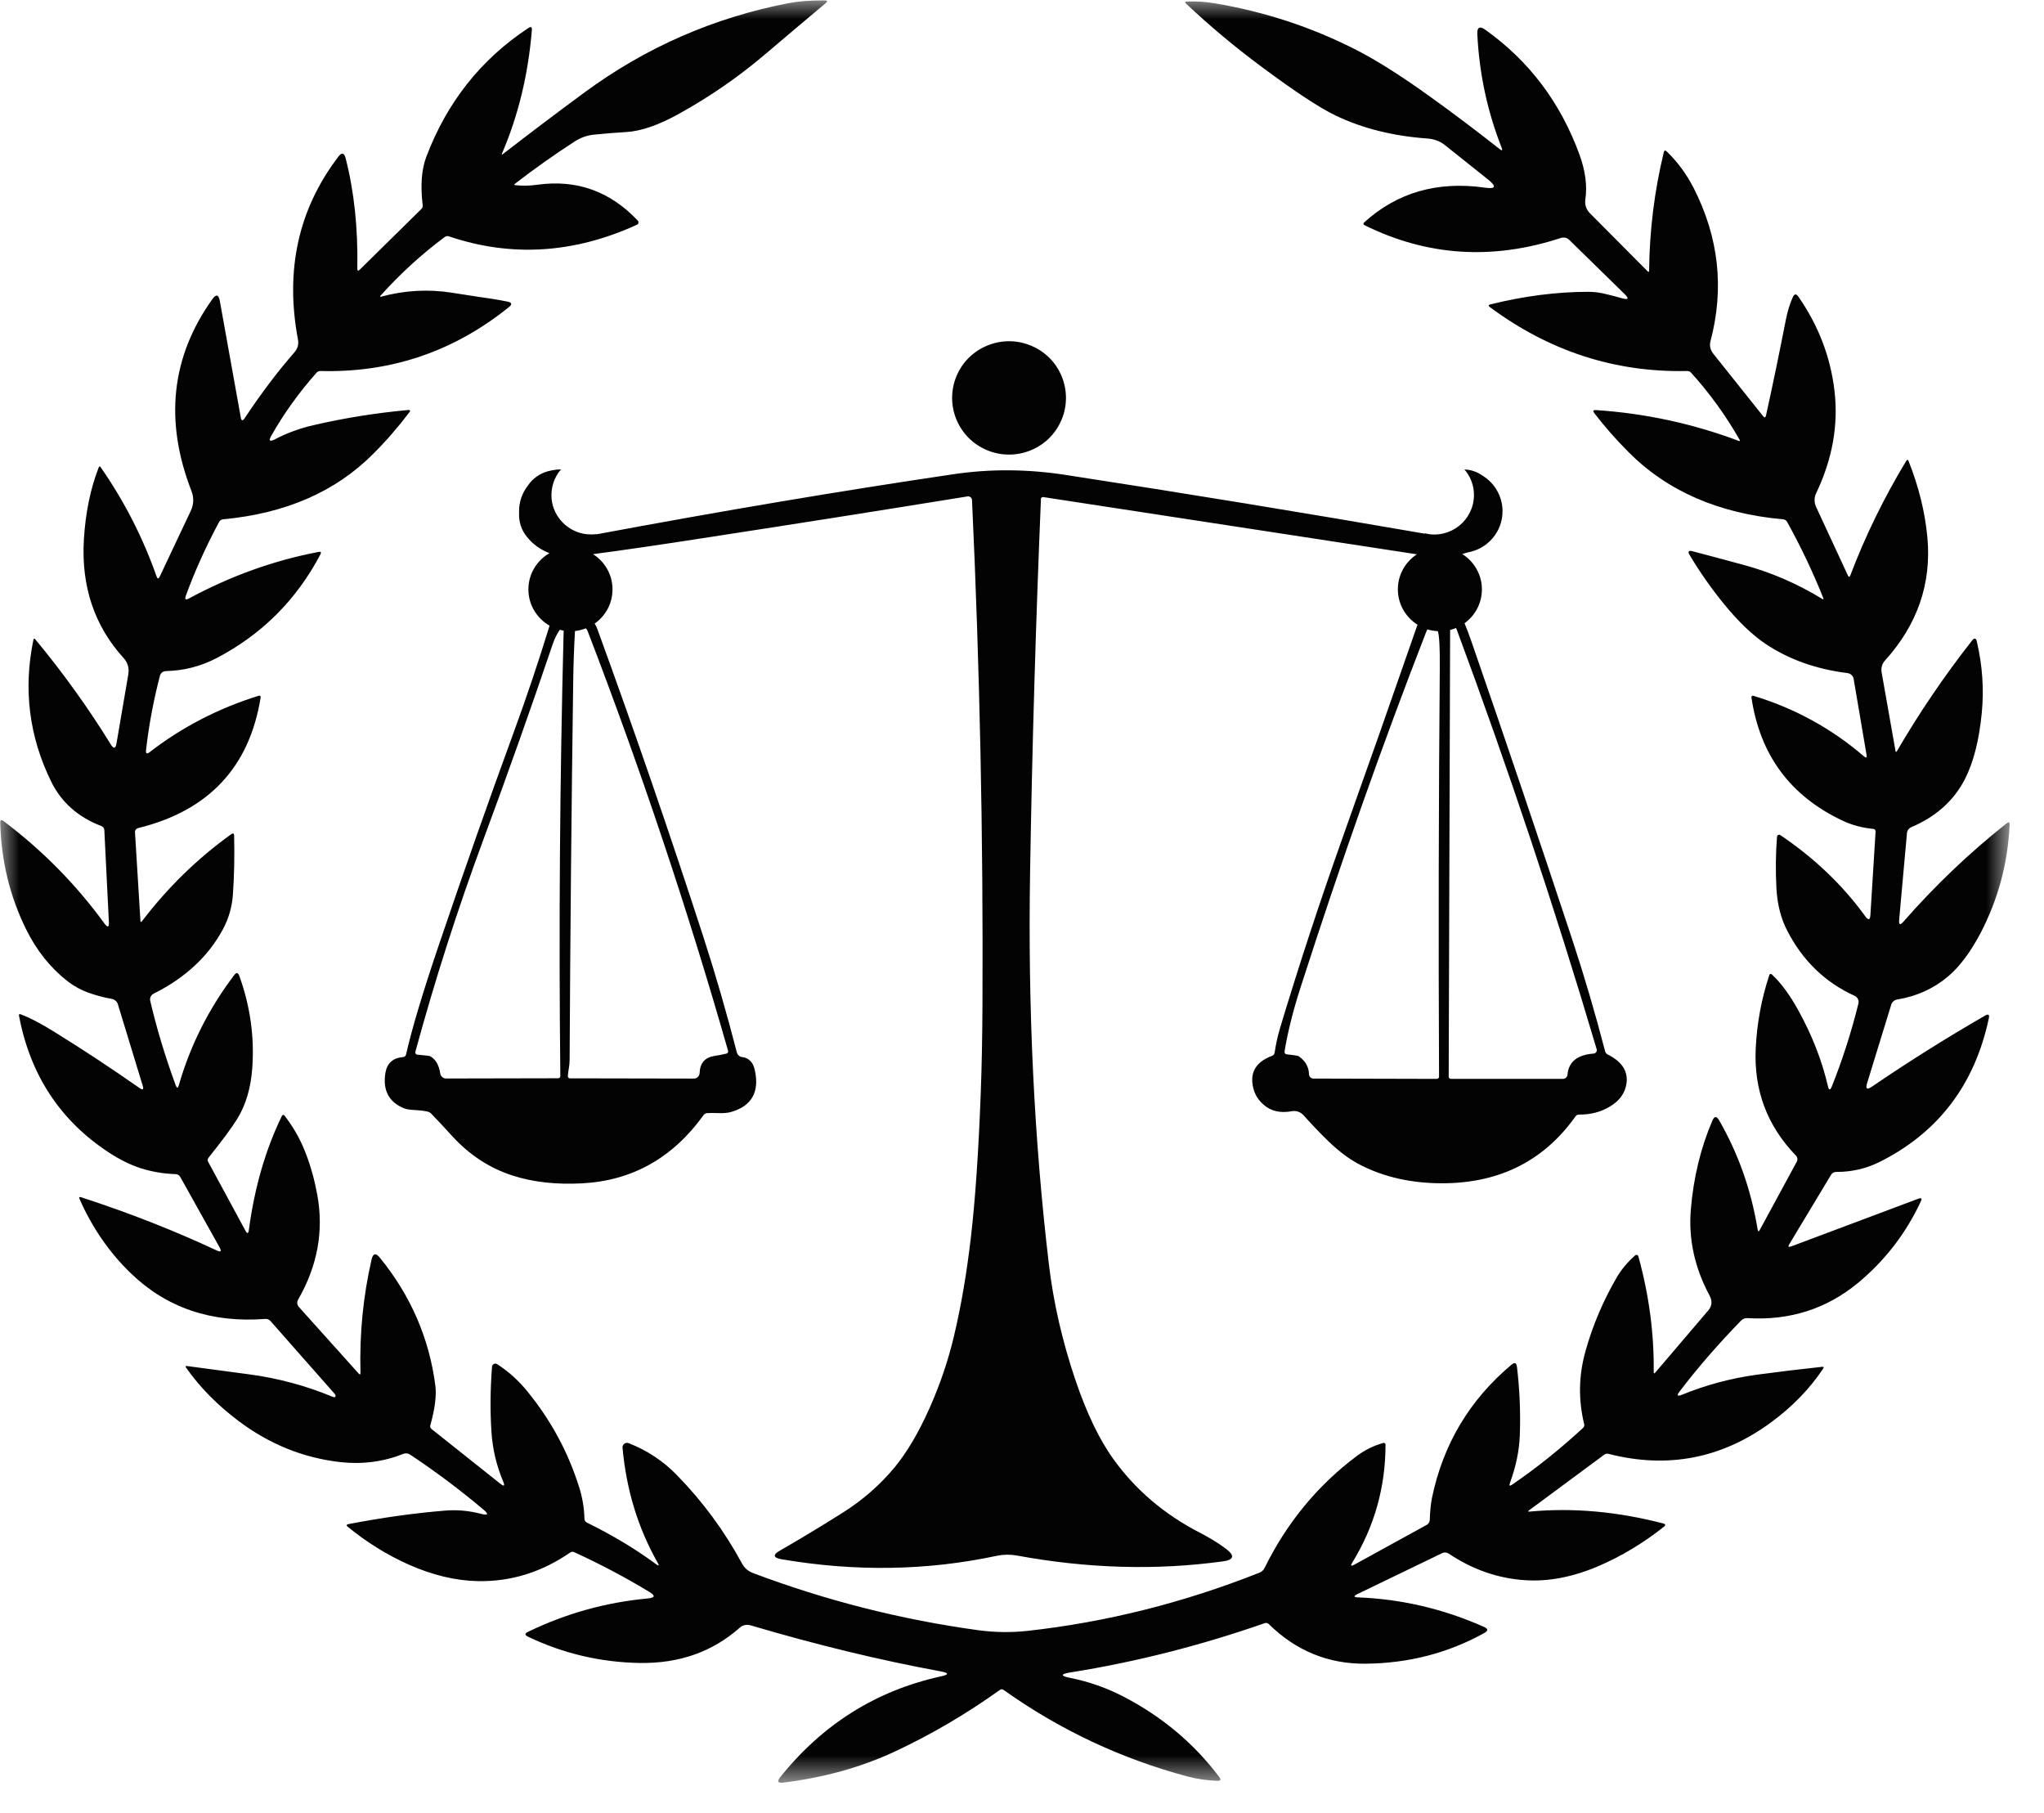
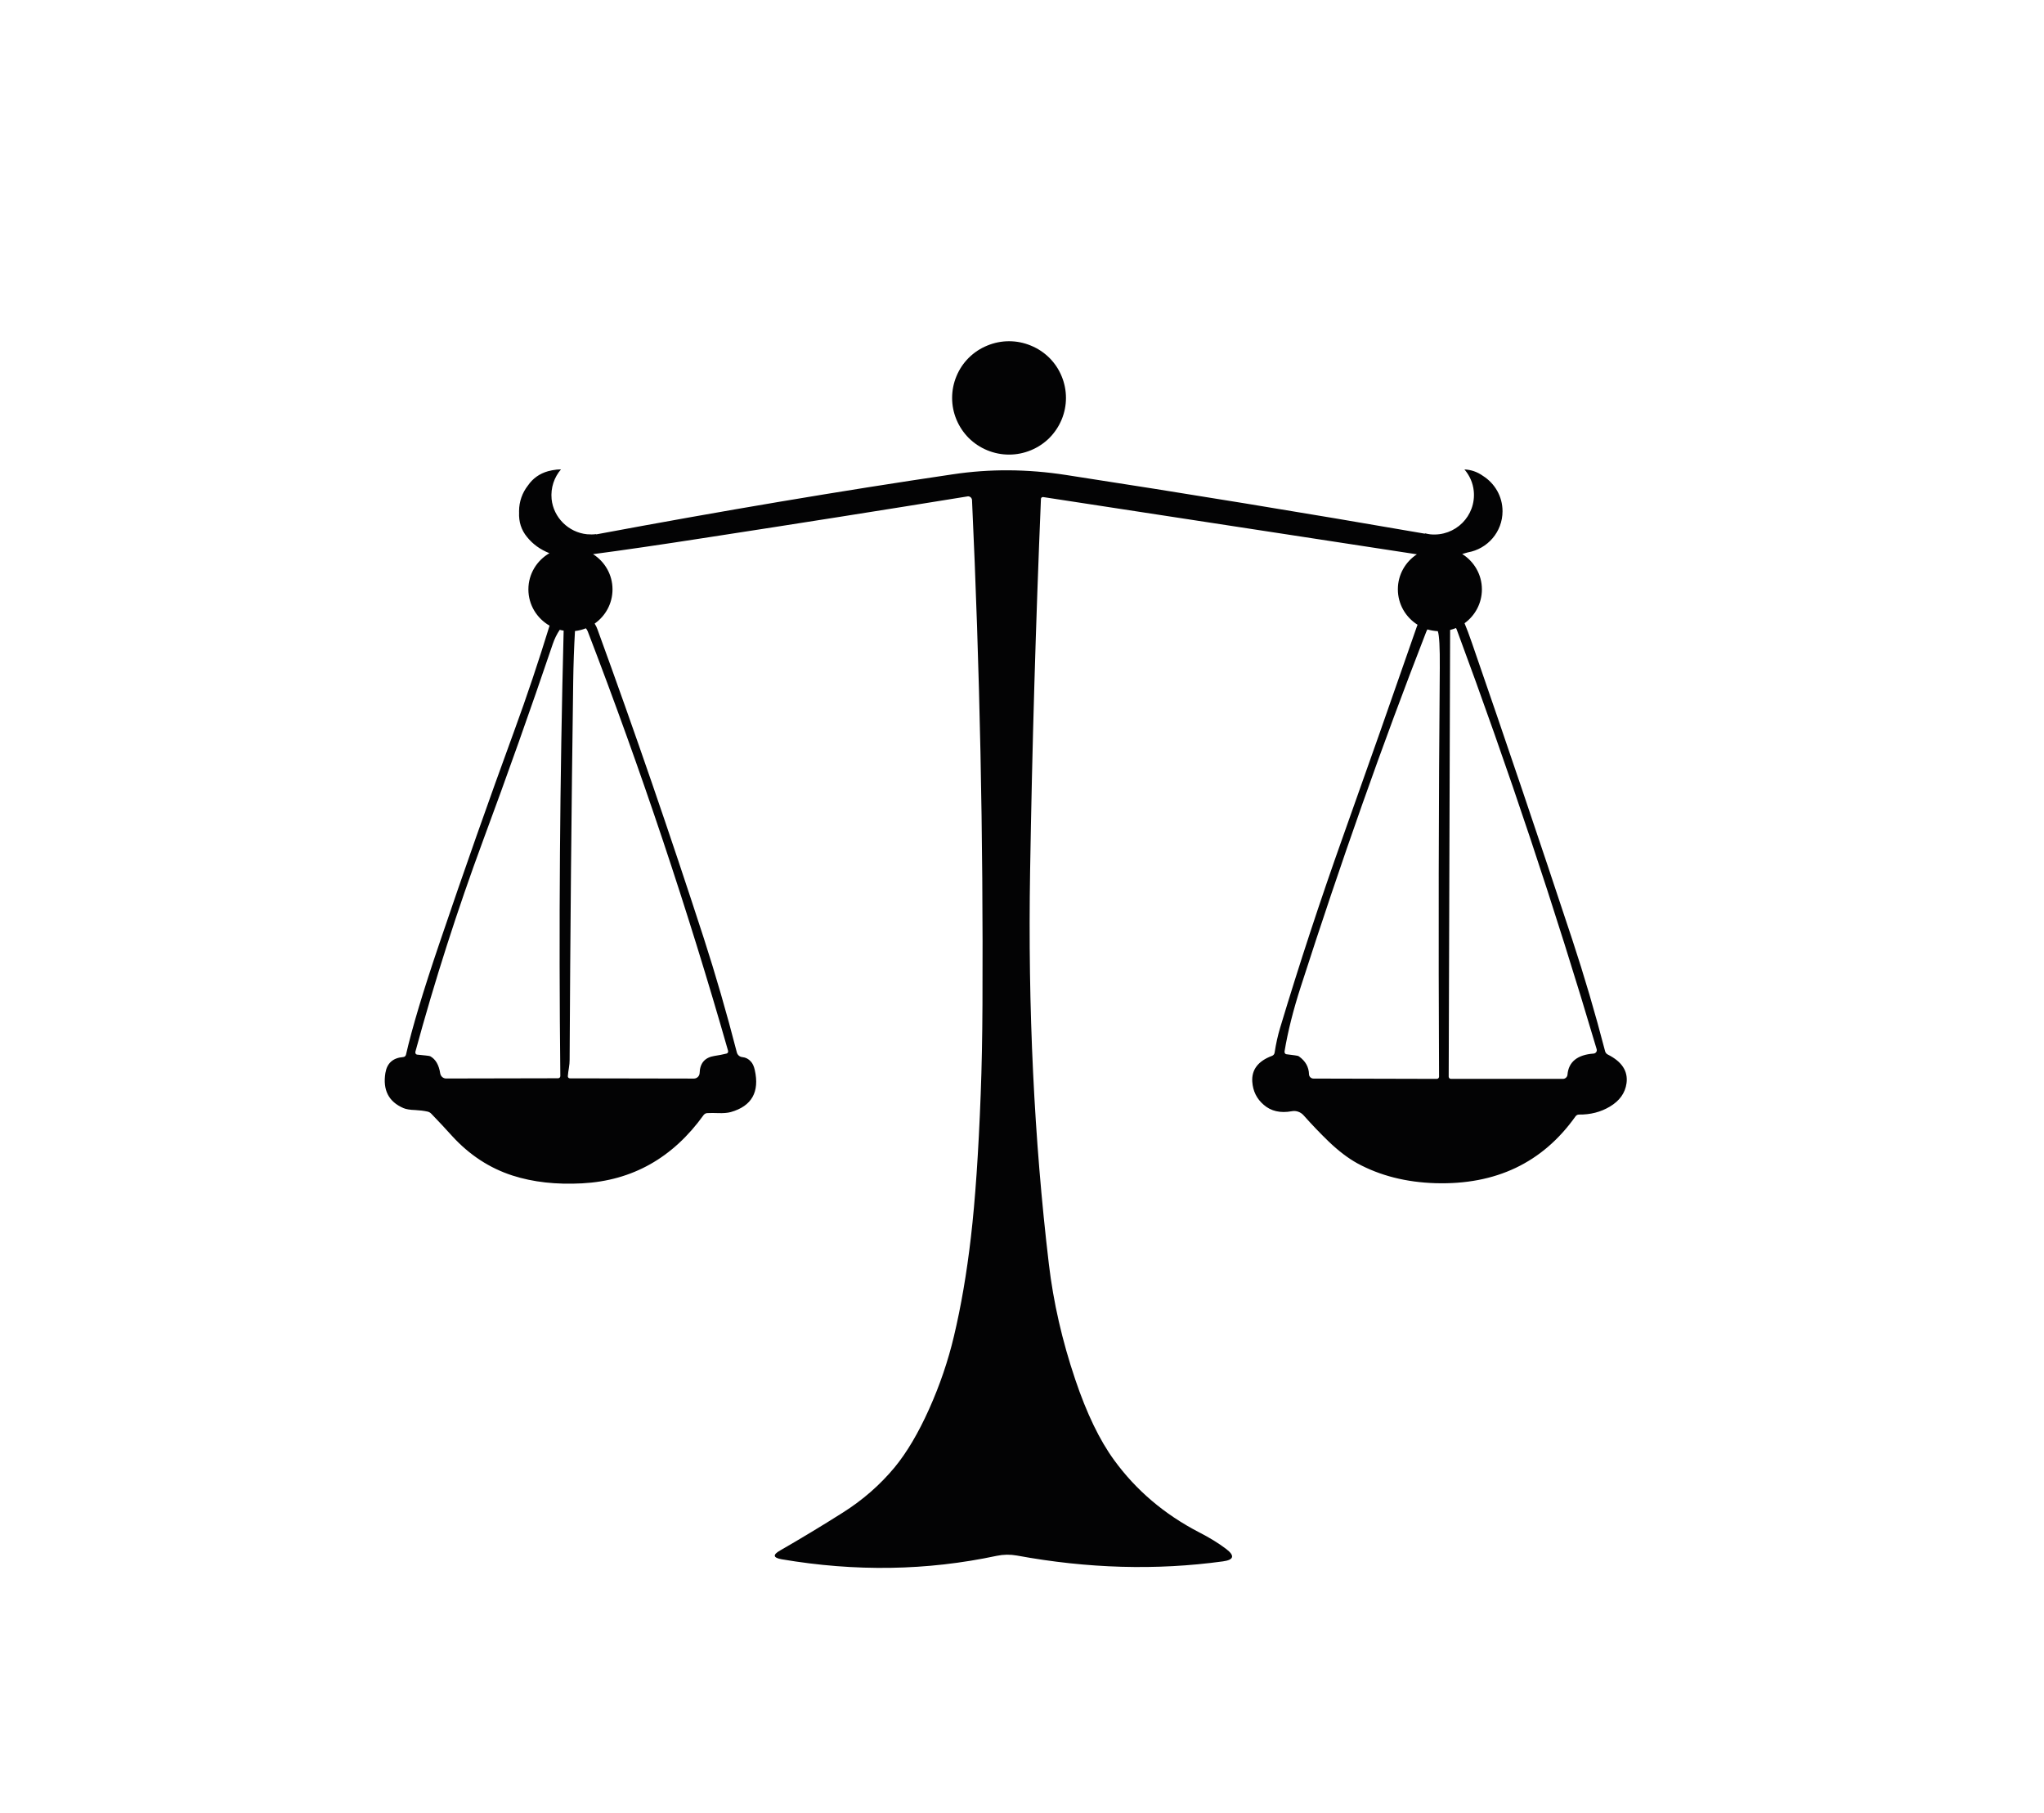
<svg xmlns="http://www.w3.org/2000/svg" width="53" height="47" viewBox="0 0 53 47" fill="none">
  <mask id="mask0_43_505" style="mask-type:luminance" maskUnits="userSpaceOnUse" x="0" y="0" width="53" height="47">
-     <path d="M0 0H52.111V46.239H0V0Z" fill="white" />
-   </mask>
+     </mask>
  <g mask="url(#mask0_43_505)">
    <path d="M49.038 26.048C49.059 25.977 49.118 25.924 49.191 25.912C49.695 25.83 50.135 25.631 50.51 25.316C50.808 25.065 51.087 24.693 51.349 24.2C51.807 23.326 52.062 22.388 52.108 21.384C52.113 21.314 52.087 21.3 52.031 21.344C51.07 22.105 50.177 22.955 49.355 23.894C49.269 23.991 49.233 23.976 49.244 23.848L49.447 21.594C49.453 21.529 49.495 21.472 49.556 21.445C50.196 21.174 50.661 20.759 50.949 20.199C51.171 19.765 51.318 19.192 51.387 18.477C51.446 17.867 51.404 17.254 51.259 16.633C51.238 16.539 51.198 16.529 51.136 16.604C50.424 17.51 49.774 18.465 49.187 19.471C49.166 19.503 49.154 19.502 49.149 19.463L48.789 17.426C48.77 17.317 48.803 17.206 48.873 17.128C49.72 16.193 50.087 15.126 49.976 13.928C49.915 13.276 49.753 12.621 49.491 11.959C49.474 11.912 49.451 11.91 49.424 11.954C48.847 12.911 48.365 13.897 47.979 14.914C47.958 14.966 47.937 14.966 47.914 14.916L47.092 13.144C47.037 13.024 47.037 12.903 47.094 12.781C47.513 11.904 47.671 11.021 47.568 10.136C47.465 9.253 47.151 8.437 46.63 7.689C46.574 7.611 46.528 7.615 46.488 7.701C46.41 7.873 46.347 8.074 46.303 8.307C46.148 9.096 45.98 9.918 45.792 10.77C45.779 10.83 45.754 10.835 45.716 10.788L44.428 9.174C44.346 9.071 44.321 8.96 44.353 8.842C44.714 7.473 44.567 6.151 43.916 4.874C43.736 4.522 43.505 4.205 43.22 3.928C43.181 3.888 43.155 3.895 43.141 3.949C42.897 4.956 42.771 5.979 42.761 7.015C42.761 7.055 42.746 7.059 42.719 7.03L41.226 5.528C41.127 5.428 41.089 5.308 41.108 5.166C41.159 4.815 41.108 4.432 40.959 4.018C40.467 2.664 39.653 1.583 38.514 0.772C38.367 0.667 38.298 0.705 38.306 0.885C38.357 1.913 38.568 2.894 38.936 3.826C38.967 3.903 38.95 3.914 38.885 3.865C38.29 3.395 37.69 2.942 37.082 2.506C36.339 1.971 35.704 1.569 35.179 1.3C34.017 0.705 32.782 0.298 31.474 0.082C31.243 0.044 31.008 0.031 30.771 0.04C30.723 0.044 30.718 0.061 30.752 0.092C31.367 0.671 32.01 1.21 32.682 1.709C33.571 2.372 34.223 2.8 34.632 2.995C35.33 3.33 36.125 3.528 37.016 3.591C37.191 3.605 37.342 3.662 37.468 3.763L38.59 4.658C38.812 4.838 38.783 4.906 38.499 4.864C37.266 4.69 36.222 4.992 35.368 5.77C35.364 5.774 35.36 5.778 35.358 5.784C35.349 5.803 35.356 5.826 35.377 5.835C36.998 6.64 38.696 6.751 40.469 6.17C40.548 6.145 40.632 6.162 40.689 6.218L42.124 7.622C42.247 7.741 42.224 7.777 42.061 7.733C41.912 7.691 41.769 7.653 41.63 7.621C41.482 7.584 41.335 7.565 41.19 7.565C40.368 7.565 39.517 7.674 38.642 7.892C38.592 7.905 38.589 7.926 38.629 7.959C40.177 9.108 41.884 9.66 43.749 9.618C43.787 9.618 43.822 9.633 43.847 9.66C44.33 10.193 44.749 10.772 45.106 11.399C45.125 11.432 45.116 11.441 45.08 11.428C43.889 10.981 42.656 10.715 41.381 10.631C41.31 10.627 41.297 10.652 41.339 10.709C41.606 11.059 41.903 11.395 42.226 11.719C43.233 12.733 44.569 13.314 46.236 13.463C46.278 13.465 46.318 13.492 46.339 13.528C46.7 14.182 47.012 14.84 47.276 15.501C47.289 15.537 47.279 15.545 47.245 15.524C46.603 15.13 45.919 14.834 45.19 14.639C44.751 14.519 44.317 14.404 43.889 14.291C43.782 14.262 43.757 14.297 43.812 14.389C44.074 14.828 44.367 15.245 44.686 15.639C45.064 16.103 45.427 16.455 45.777 16.69C46.381 17.095 47.09 17.347 47.903 17.449C47.985 17.46 48.05 17.519 48.063 17.594L48.4 19.576C48.411 19.645 48.39 19.656 48.334 19.61C47.49 18.884 46.532 18.36 45.462 18.037C45.458 18.035 45.452 18.035 45.446 18.037C45.425 18.039 45.41 18.058 45.414 18.079C45.634 19.574 46.425 20.643 47.79 21.281C48.027 21.392 48.289 21.461 48.577 21.489C48.612 21.493 48.636 21.522 48.633 21.556L48.499 23.716C48.491 23.852 48.447 23.865 48.367 23.756C47.784 22.95 47.05 22.248 46.165 21.65C46.156 21.644 46.146 21.64 46.136 21.64C46.106 21.638 46.079 21.661 46.077 21.692C46.043 22.12 46.037 22.567 46.062 23.032C46.085 23.447 46.178 23.814 46.345 24.133C46.746 24.909 47.327 25.469 48.088 25.815C48.166 25.849 48.208 25.935 48.187 26.019C48.006 26.753 47.776 27.468 47.501 28.16C47.457 28.271 47.421 28.269 47.396 28.154C47.243 27.495 46.989 26.845 46.637 26.205C46.412 25.796 46.18 25.48 45.941 25.259C45.936 25.255 45.932 25.253 45.926 25.251C45.905 25.243 45.884 25.255 45.878 25.276C45.674 25.891 45.557 26.526 45.525 27.174C45.473 28.256 45.819 29.183 46.565 29.955C46.607 29.999 46.618 30.062 46.591 30.113L45.632 31.881C45.603 31.935 45.584 31.933 45.575 31.872C45.406 30.845 45.072 29.903 44.575 29.041C44.51 28.928 44.453 28.932 44.401 29.051C44.099 29.756 43.913 30.52 43.843 31.348C43.778 32.114 43.938 32.858 44.326 33.582C44.405 33.726 44.393 33.856 44.296 33.97L42.923 35.58C42.893 35.616 42.878 35.608 42.88 35.563C42.891 34.571 42.759 33.575 42.482 32.569C42.48 32.562 42.476 32.556 42.471 32.548C42.451 32.527 42.419 32.525 42.398 32.545C42.199 32.722 42.046 32.906 41.935 33.093C41.578 33.701 41.303 34.343 41.113 35.02C40.934 35.651 40.922 36.285 41.077 36.92C41.087 36.956 41.075 36.992 41.048 37.017C40.456 37.564 39.842 38.055 39.208 38.489C39.145 38.533 39.126 38.517 39.152 38.445C39.307 38.021 39.393 37.61 39.408 37.21C39.429 36.616 39.405 36.021 39.334 35.433C39.321 35.329 39.275 35.31 39.194 35.377C38.109 36.287 37.421 37.436 37.132 38.825C37.1 38.976 37.081 39.169 37.073 39.404C37.069 39.458 37.04 39.508 36.992 39.532L35.112 40.565C35.03 40.609 35.012 40.591 35.062 40.513C35.639 39.573 35.926 38.552 35.926 37.451C35.926 37.445 35.926 37.441 35.924 37.438C35.918 37.413 35.894 37.399 35.869 37.407C35.62 37.476 35.391 37.589 35.182 37.745C34.168 38.504 33.369 39.471 32.788 40.651C32.761 40.706 32.715 40.748 32.66 40.769C30.693 41.549 28.686 42.053 26.643 42.279C26.222 42.325 25.802 42.319 25.383 42.264C23.368 41.989 21.417 41.493 19.523 40.779C19.397 40.731 19.301 40.647 19.238 40.528C18.781 39.687 18.219 38.923 17.55 38.239C17.199 37.877 16.784 37.602 16.302 37.413C16.285 37.405 16.266 37.403 16.249 37.405C16.184 37.411 16.136 37.468 16.142 37.531C16.241 38.628 16.547 39.622 17.055 40.515C17.097 40.591 17.084 40.603 17.013 40.551C16.48 40.157 15.882 39.798 15.216 39.471C15.18 39.454 15.157 39.418 15.155 39.38C15.148 39.097 15.102 38.823 15.02 38.562C14.731 37.64 14.28 36.809 13.668 36.063C13.439 35.782 13.179 35.549 12.889 35.364C12.877 35.356 12.864 35.352 12.85 35.35C12.803 35.347 12.762 35.383 12.758 35.429C12.713 36.012 12.707 36.574 12.743 37.118C12.772 37.566 12.873 37.994 13.047 38.407C13.097 38.523 13.072 38.542 12.973 38.464L11.185 37.042C11.159 37.021 11.147 36.985 11.159 36.948C11.277 36.522 11.321 36.182 11.289 35.924C11.13 34.691 10.648 33.584 9.848 32.602C9.742 32.474 9.672 32.491 9.635 32.652C9.416 33.602 9.32 34.58 9.347 35.584C9.349 35.637 9.331 35.643 9.297 35.605L7.749 33.881C7.701 33.829 7.695 33.751 7.734 33.684C8.232 32.816 8.397 31.916 8.229 30.985C8.16 30.603 8.06 30.241 7.93 29.903C7.795 29.549 7.611 29.221 7.374 28.917C7.372 28.913 7.367 28.909 7.363 28.907C7.344 28.898 7.323 28.905 7.313 28.922C6.887 29.794 6.6 30.782 6.453 31.885C6.44 31.985 6.409 31.99 6.363 31.902L5.394 30.113C5.377 30.083 5.383 30.044 5.406 30.014C5.761 29.57 6.011 29.234 6.153 29.003C6.375 28.642 6.503 28.206 6.541 27.695C6.6 26.883 6.489 26.086 6.206 25.3C6.174 25.211 6.128 25.203 6.071 25.281C5.409 26.155 4.933 27.105 4.637 28.133C4.614 28.215 4.587 28.217 4.557 28.137C4.287 27.403 4.066 26.675 3.896 25.948C3.878 25.874 3.913 25.796 3.983 25.761C4.803 25.35 5.402 24.794 5.78 24.091C5.929 23.814 6.015 23.517 6.038 23.204C6.073 22.718 6.084 22.206 6.071 21.663C6.069 21.604 6.044 21.591 5.994 21.627C5.119 22.256 4.349 23.007 3.683 23.88C3.659 23.913 3.643 23.909 3.641 23.869L3.5 21.57C3.498 21.522 3.53 21.48 3.58 21.468C5.409 21.019 6.47 19.89 6.759 18.076C6.761 18.07 6.761 18.064 6.759 18.058C6.751 18.039 6.732 18.03 6.713 18.035C5.665 18.36 4.723 18.848 3.884 19.496C3.808 19.557 3.775 19.538 3.787 19.442C3.861 18.792 3.982 18.154 4.146 17.521C4.163 17.449 4.228 17.399 4.303 17.397C4.765 17.387 5.205 17.275 5.62 17.059C6.795 16.443 7.691 15.547 8.309 14.37C8.336 14.316 8.32 14.297 8.261 14.308C7.103 14.528 5.983 14.93 4.901 15.514C4.813 15.562 4.784 15.539 4.819 15.444C5.046 14.819 5.333 14.182 5.681 13.532C5.702 13.492 5.742 13.465 5.788 13.462C7.405 13.312 8.701 12.747 9.677 11.766C10.016 11.428 10.327 11.069 10.616 10.686C10.648 10.644 10.637 10.625 10.585 10.629C9.76 10.704 8.942 10.834 8.133 11.021C7.781 11.101 7.447 11.223 7.126 11.39C6.99 11.459 6.961 11.428 7.036 11.294C7.357 10.725 7.749 10.18 8.209 9.66C8.234 9.633 8.271 9.618 8.309 9.618C10.138 9.666 11.767 9.113 13.194 7.963C13.286 7.89 13.275 7.842 13.16 7.819C12.919 7.77 12.663 7.729 12.392 7.693C12.378 7.691 12.155 7.657 11.715 7.588C11.103 7.492 10.493 7.527 9.888 7.689C9.851 7.699 9.844 7.689 9.869 7.663C10.373 7.101 10.927 6.594 11.533 6.143C11.564 6.12 11.602 6.114 11.636 6.126C13.255 6.674 14.884 6.573 16.52 5.824C16.526 5.822 16.532 5.818 16.535 5.814C16.562 5.789 16.564 5.749 16.541 5.723C15.822 4.958 14.951 4.646 13.926 4.79C13.739 4.817 13.554 4.82 13.368 4.801C13.33 4.797 13.326 4.784 13.359 4.759C13.859 4.373 14.376 4.008 14.907 3.664C15.06 3.567 15.226 3.507 15.408 3.49C15.685 3.461 15.964 3.44 16.241 3.423C16.625 3.4 17.082 3.242 17.611 2.947C18.412 2.504 19.16 1.986 19.857 1.393C20.35 0.973 20.868 0.535 21.407 0.084C21.465 0.036 21.457 0.011 21.383 0.011C21.019 0.008 20.71 0.032 20.457 0.08C18.51 0.455 16.74 1.229 15.15 2.401C14.441 2.922 13.739 3.454 13.041 3.993C13.011 4.016 13.005 4.012 13.018 3.976C13.439 2.995 13.697 1.93 13.791 0.778C13.796 0.7 13.768 0.682 13.701 0.726C12.474 1.535 11.591 2.647 11.054 4.065C10.929 4.394 10.899 4.811 10.96 5.319C10.964 5.357 10.952 5.394 10.925 5.419L9.331 6.988C9.284 7.034 9.263 7.024 9.265 6.957C9.284 5.908 9.182 4.956 8.961 4.098C8.924 3.958 8.861 3.945 8.773 4.062C7.735 5.422 7.388 7.003 7.726 8.804C7.749 8.928 7.718 9.037 7.636 9.132C7.198 9.633 6.768 10.203 6.344 10.841C6.292 10.919 6.258 10.912 6.243 10.82L5.7 7.802C5.669 7.632 5.604 7.617 5.503 7.76C4.438 9.255 4.259 10.91 4.964 12.728C5.031 12.902 5.025 13.072 4.949 13.238L4.142 14.947C4.112 15.014 4.085 15.012 4.06 14.943C3.704 13.934 3.221 12.989 2.611 12.114C2.588 12.082 2.571 12.085 2.558 12.122C2.344 12.672 2.217 13.293 2.175 13.985C2.103 15.201 2.447 16.225 3.206 17.061C3.314 17.179 3.355 17.321 3.326 17.487L3.02 19.276C2.997 19.41 2.949 19.419 2.877 19.305C2.29 18.353 1.636 17.443 0.916 16.575C0.891 16.545 0.874 16.55 0.866 16.587C0.6 17.871 0.755 19.096 1.329 20.266C1.592 20.801 2.026 21.185 2.63 21.415C2.672 21.43 2.701 21.47 2.705 21.516L2.823 23.899C2.831 24.043 2.793 24.056 2.709 23.942C1.977 22.934 1.105 22.049 0.094 21.287C0.033 21.241 0.004 21.256 0.006 21.331C0.033 22.321 0.256 23.24 0.675 24.087C0.948 24.641 1.308 25.092 1.755 25.44C1.919 25.566 2.099 25.666 2.296 25.736C2.493 25.805 2.691 25.859 2.896 25.895C2.972 25.908 3.034 25.962 3.056 26.033L3.701 28.148C3.731 28.246 3.703 28.265 3.618 28.206C2.89 27.697 2.158 27.214 1.42 26.757C1.071 26.539 0.776 26.384 0.539 26.296C0.501 26.281 0.488 26.293 0.493 26.333C0.782 27.864 1.556 29.045 2.814 29.872C3.1 30.06 3.374 30.195 3.638 30.282C3.936 30.377 4.242 30.429 4.555 30.438C4.607 30.44 4.651 30.469 4.675 30.513L5.694 32.338C5.751 32.441 5.727 32.468 5.618 32.416C4.507 31.897 3.337 31.438 2.105 31.038C2.057 31.023 2.043 31.038 2.063 31.084C2.393 31.832 2.839 32.476 3.399 33.015C4.326 33.907 5.486 34.299 6.879 34.192C6.931 34.188 6.98 34.209 7.013 34.246L8.674 36.13C8.699 36.159 8.708 36.191 8.697 36.209C8.683 36.224 8.661 36.224 8.626 36.211C7.929 35.922 7.204 35.727 6.457 35.628C5.922 35.555 5.385 35.484 4.849 35.413C4.811 35.41 4.802 35.421 4.824 35.454C5.178 35.96 5.633 36.421 6.183 36.836C6.986 37.44 7.865 37.795 8.825 37.904C9.396 37.967 9.941 37.896 10.459 37.69C10.517 37.667 10.582 37.675 10.633 37.709C11.294 38.147 11.925 38.621 12.529 39.129C12.68 39.255 12.661 39.294 12.47 39.244C12.16 39.162 11.845 39.135 11.528 39.162C10.738 39.227 9.909 39.343 9.035 39.511C8.982 39.523 8.974 39.546 9.016 39.58C9.515 39.987 10.044 40.314 10.602 40.563C11.222 40.836 11.818 40.979 12.392 40.989C13.246 41.006 14.045 40.758 14.786 40.247C14.817 40.226 14.855 40.222 14.888 40.238C15.566 40.549 16.218 40.893 16.839 41.27C16.998 41.365 16.985 41.421 16.801 41.438C15.71 41.539 14.672 41.828 13.691 42.304C13.603 42.346 13.603 42.388 13.691 42.43C14.609 42.868 15.576 43.095 16.595 43.111C17.617 43.126 18.479 42.82 19.183 42.195C19.257 42.128 19.36 42.107 19.458 42.134C21.163 42.638 22.808 43.038 24.397 43.33C24.609 43.37 24.609 43.413 24.399 43.458C22.719 43.827 21.329 44.699 20.23 46.073C20.142 46.184 20.169 46.23 20.308 46.213C21.367 46.083 22.334 45.813 23.206 45.406C24.156 44.961 25.062 44.429 25.926 43.81C25.954 43.787 25.995 43.787 26.023 43.81C27.482 44.848 29.078 45.597 30.813 46.06C31.041 46.119 31.293 46.155 31.564 46.167C31.65 46.171 31.668 46.136 31.616 46.069C30.958 45.194 30.125 44.496 29.118 43.976C28.69 43.755 28.237 43.596 27.759 43.5C27.489 43.447 27.491 43.397 27.763 43.355C29.46 43.084 31.138 42.657 32.797 42.078C32.83 42.065 32.868 42.075 32.895 42.099C33.602 42.795 34.441 43.139 35.408 43.13C36.524 43.12 37.551 42.854 38.489 42.333C38.592 42.275 38.589 42.224 38.48 42.176C37.428 41.709 36.341 41.455 35.219 41.411C35.095 41.406 35.089 41.377 35.202 41.323L37.396 40.263C37.449 40.238 37.512 40.242 37.562 40.274C38.187 40.693 38.854 40.924 39.563 40.966C40.163 41.004 40.794 40.88 41.459 40.595C42.044 40.343 42.604 40.007 43.145 39.58C43.195 39.54 43.189 39.511 43.126 39.494C41.935 39.185 40.779 39.081 39.659 39.187C39.617 39.19 39.613 39.179 39.645 39.156L41.603 37.707C41.631 37.686 41.67 37.68 41.708 37.69C43.246 38.084 44.657 37.81 45.936 36.864C46.48 36.463 46.928 36 47.276 35.477C47.297 35.444 47.287 35.429 47.249 35.433C46.679 35.494 46.112 35.563 45.546 35.639C44.881 35.731 44.237 35.903 43.614 36.157C43.491 36.207 43.47 36.18 43.55 36.075C44.005 35.475 44.537 34.861 45.146 34.234C45.19 34.19 45.25 34.167 45.313 34.171C46.406 34.238 47.362 33.932 48.178 33.258C48.879 32.676 49.422 31.971 49.806 31.145C49.841 31.069 49.82 31.046 49.743 31.075L46.448 32.311C46.373 32.338 46.356 32.321 46.396 32.254L47.482 30.45C47.509 30.406 47.559 30.381 47.614 30.381C48.011 30.383 48.382 30.297 48.728 30.127C50.255 29.366 51.203 28.122 51.57 26.398C51.591 26.302 51.559 26.279 51.475 26.327C50.46 26.912 49.481 27.527 48.535 28.173C48.409 28.259 48.367 28.229 48.413 28.08L49.038 26.048Z" fill="#030304" />
  </g>
  <path d="M26.729 8.959C26.91 9.033 27.069 9.138 27.209 9.276C27.346 9.413 27.453 9.572 27.528 9.754C27.602 9.933 27.64 10.121 27.64 10.316C27.64 10.511 27.602 10.698 27.528 10.877C27.453 11.057 27.346 11.216 27.209 11.355C27.069 11.493 26.91 11.598 26.729 11.673C26.547 11.747 26.36 11.785 26.165 11.785C25.968 11.785 25.781 11.747 25.599 11.673C25.418 11.598 25.259 11.493 25.119 11.355C24.982 11.216 24.875 11.057 24.8 10.877C24.726 10.698 24.688 10.511 24.688 10.316C24.688 10.121 24.726 9.933 24.8 9.754C24.875 9.572 24.982 9.413 25.119 9.276C25.259 9.138 25.418 9.033 25.599 8.959C25.781 8.884 25.968 8.846 26.165 8.846C26.36 8.846 26.547 8.884 26.729 8.959Z" fill="#030304" />
  <path d="M41.689 27.338C41.655 27.321 41.63 27.29 41.62 27.254C41.364 26.268 41.079 25.299 40.764 24.345C39.915 21.778 39.05 19.219 38.165 16.663C38.092 16.453 38.029 16.283 37.975 16.157C38.247 15.96 38.425 15.641 38.425 15.279C38.425 14.893 38.22 14.553 37.914 14.362C37.966 14.348 38.016 14.335 38.061 14.32C38.572 14.23 38.96 13.789 38.96 13.253C38.96 12.867 38.757 12.529 38.451 12.336C38.306 12.233 38.145 12.177 37.972 12.17C38.105 12.324 38.193 12.517 38.214 12.73C38.277 13.376 37.736 13.915 37.087 13.852C37.039 13.846 36.991 13.836 36.945 13.825C36.947 13.829 36.949 13.832 36.951 13.836C33.839 13.297 30.735 12.789 27.639 12.313C26.641 12.158 25.663 12.152 24.707 12.296C21.807 12.724 18.724 13.244 15.456 13.854C15.458 13.852 15.458 13.85 15.46 13.846C15.383 13.857 15.303 13.857 15.221 13.85C14.741 13.802 14.351 13.416 14.303 12.938C14.275 12.644 14.372 12.37 14.546 12.168C14.47 12.168 14.395 12.177 14.32 12.191C14.286 12.198 14.25 12.206 14.213 12.215C13.992 12.277 13.816 12.401 13.688 12.588C13.544 12.772 13.459 13.003 13.459 13.253C13.459 13.263 13.46 13.274 13.46 13.284C13.449 13.527 13.516 13.739 13.665 13.92C13.816 14.108 14.009 14.247 14.246 14.341C13.921 14.53 13.701 14.878 13.701 15.279C13.701 15.683 13.923 16.032 14.25 16.22C13.969 17.133 13.665 18.043 13.334 18.947C12.665 20.774 12.019 22.611 11.394 24.454C10.974 25.689 10.685 26.652 10.527 27.342C10.519 27.376 10.49 27.401 10.456 27.403C10.188 27.424 10.035 27.562 9.993 27.816C9.922 28.257 10.077 28.561 10.46 28.726C10.53 28.756 10.632 28.773 10.769 28.777C10.876 28.783 10.981 28.794 11.086 28.817C11.123 28.825 11.157 28.844 11.184 28.873C11.367 29.062 11.547 29.255 11.723 29.45C12.17 29.939 12.692 30.282 13.29 30.475C13.825 30.647 14.426 30.713 15.097 30.677C16.394 30.608 17.444 30.018 18.244 28.907C18.267 28.877 18.302 28.858 18.338 28.856C18.432 28.852 18.526 28.852 18.619 28.856C18.755 28.861 18.866 28.852 18.95 28.829C19.493 28.674 19.699 28.309 19.571 27.738C19.55 27.644 19.517 27.571 19.472 27.522C19.41 27.451 19.336 27.413 19.25 27.405C19.181 27.399 19.126 27.351 19.107 27.287C18.841 26.252 18.554 25.266 18.25 24.324C17.379 21.638 16.459 18.968 15.492 16.315C15.477 16.269 15.452 16.22 15.419 16.166C15.7 15.969 15.882 15.646 15.882 15.279C15.882 14.895 15.681 14.559 15.377 14.366C16.111 14.27 17.109 14.125 18.376 13.928C20.641 13.58 22.878 13.227 25.087 12.869C25.089 12.869 25.093 12.867 25.097 12.867C25.152 12.865 25.2 12.907 25.204 12.963C25.406 17.319 25.496 21.677 25.475 26.036C25.471 26.895 25.456 27.673 25.429 28.368C25.372 29.886 25.286 31.121 25.175 32.074C25.066 33.013 24.919 33.869 24.735 34.641C24.584 35.28 24.37 35.907 24.091 36.53C23.814 37.147 23.516 37.652 23.197 38.04C22.818 38.496 22.371 38.886 21.857 39.211C21.322 39.55 20.777 39.879 20.229 40.194C20.03 40.307 20.045 40.383 20.269 40.423C22.18 40.748 24.038 40.719 25.846 40.333C26.02 40.297 26.194 40.295 26.368 40.326C28.203 40.664 29.984 40.714 31.712 40.477C31.995 40.438 32.023 40.331 31.796 40.157C31.603 40.01 31.368 39.865 31.089 39.722C30.192 39.257 29.458 38.634 28.889 37.852C28.512 37.336 28.176 36.639 27.88 35.76C27.541 34.756 27.314 33.76 27.197 32.774C26.813 29.534 26.651 26.14 26.71 22.592C26.763 19.372 26.857 16.155 26.991 12.936C26.991 12.934 26.991 12.932 26.991 12.93C26.995 12.902 27.021 12.881 27.05 12.886L36.739 14.37C36.443 14.563 36.246 14.897 36.246 15.277C36.246 15.665 36.45 16.004 36.758 16.197C36.752 16.206 36.748 16.216 36.745 16.224C36.11 18.053 35.468 19.878 34.818 21.701C34.235 23.338 33.692 24.989 33.191 26.652C33.134 26.841 33.086 27.055 33.05 27.29C33.044 27.328 33.019 27.359 32.983 27.372C32.622 27.506 32.45 27.732 32.471 28.043C32.488 28.288 32.587 28.487 32.769 28.642C32.956 28.806 33.199 28.861 33.493 28.808C33.608 28.785 33.724 28.827 33.801 28.913C34.015 29.154 34.231 29.379 34.449 29.59C34.707 29.838 34.955 30.025 35.193 30.157C35.783 30.478 36.46 30.65 37.22 30.673C38.788 30.719 39.998 30.142 40.85 28.944C40.871 28.913 40.904 28.894 40.94 28.894C41.238 28.898 41.506 28.829 41.741 28.689C41.995 28.538 42.14 28.336 42.175 28.082C42.217 27.768 42.056 27.522 41.689 27.338ZM19.431 27.969C19.431 27.959 19.433 27.952 19.433 27.942C19.433 27.952 19.431 27.961 19.431 27.969ZM14.529 27.896C14.529 27.929 14.502 27.953 14.472 27.953L11.57 27.959C11.494 27.961 11.429 27.904 11.415 27.829C11.381 27.606 11.295 27.459 11.155 27.382C11.144 27.376 11.106 27.371 11.041 27.363L10.813 27.34C10.809 27.338 10.807 27.338 10.806 27.338C10.777 27.33 10.764 27.296 10.771 27.264C11.274 25.415 11.859 23.592 12.524 21.793C13.151 20.102 13.755 18.401 14.334 16.692C14.378 16.564 14.437 16.441 14.514 16.327C14.548 16.336 14.58 16.344 14.615 16.348C14.615 16.352 14.615 16.354 14.615 16.357C14.517 20.193 14.487 24.039 14.529 27.896ZM18.879 27.242C18.887 27.273 18.869 27.306 18.839 27.313C18.734 27.338 18.631 27.359 18.526 27.374C18.277 27.413 18.149 27.56 18.141 27.818C18.137 27.898 18.073 27.961 17.99 27.961L14.777 27.955C14.775 27.955 14.774 27.955 14.772 27.955C14.743 27.952 14.72 27.927 14.724 27.896C14.729 27.827 14.739 27.757 14.751 27.688C14.764 27.61 14.77 27.539 14.77 27.478C14.787 24.205 14.817 20.935 14.863 17.663C14.869 17.229 14.884 16.793 14.909 16.359C15.009 16.348 15.104 16.323 15.192 16.288C15.213 16.313 15.23 16.342 15.242 16.373C16.626 19.972 17.837 23.596 18.879 27.242ZM37.333 17.313C37.303 20.845 37.297 24.379 37.314 27.912C37.314 27.944 37.287 27.969 37.255 27.969L34.059 27.961C33.996 27.961 33.944 27.912 33.942 27.85C33.937 27.661 33.851 27.508 33.684 27.388C33.667 27.374 33.631 27.365 33.577 27.359L33.354 27.33H33.352C33.323 27.325 33.302 27.29 33.308 27.254C33.394 26.738 33.535 26.176 33.732 25.57C34.772 22.338 35.852 19.282 36.974 16.399C36.985 16.367 36.999 16.34 37.012 16.317C37.098 16.342 37.188 16.357 37.282 16.363C37.32 16.47 37.337 16.787 37.333 17.313ZM41.322 27.313C40.9 27.344 40.672 27.527 40.644 27.862C40.638 27.923 40.586 27.969 40.525 27.969H37.622C37.589 27.969 37.564 27.942 37.564 27.91L37.601 16.331C37.652 16.317 37.704 16.302 37.754 16.281C37.761 16.292 37.767 16.306 37.773 16.323C39.107 19.918 40.317 23.544 41.401 27.2C41.402 27.206 41.404 27.214 41.404 27.22C41.408 27.267 41.37 27.309 41.322 27.313Z" fill="#030304" />
</svg>